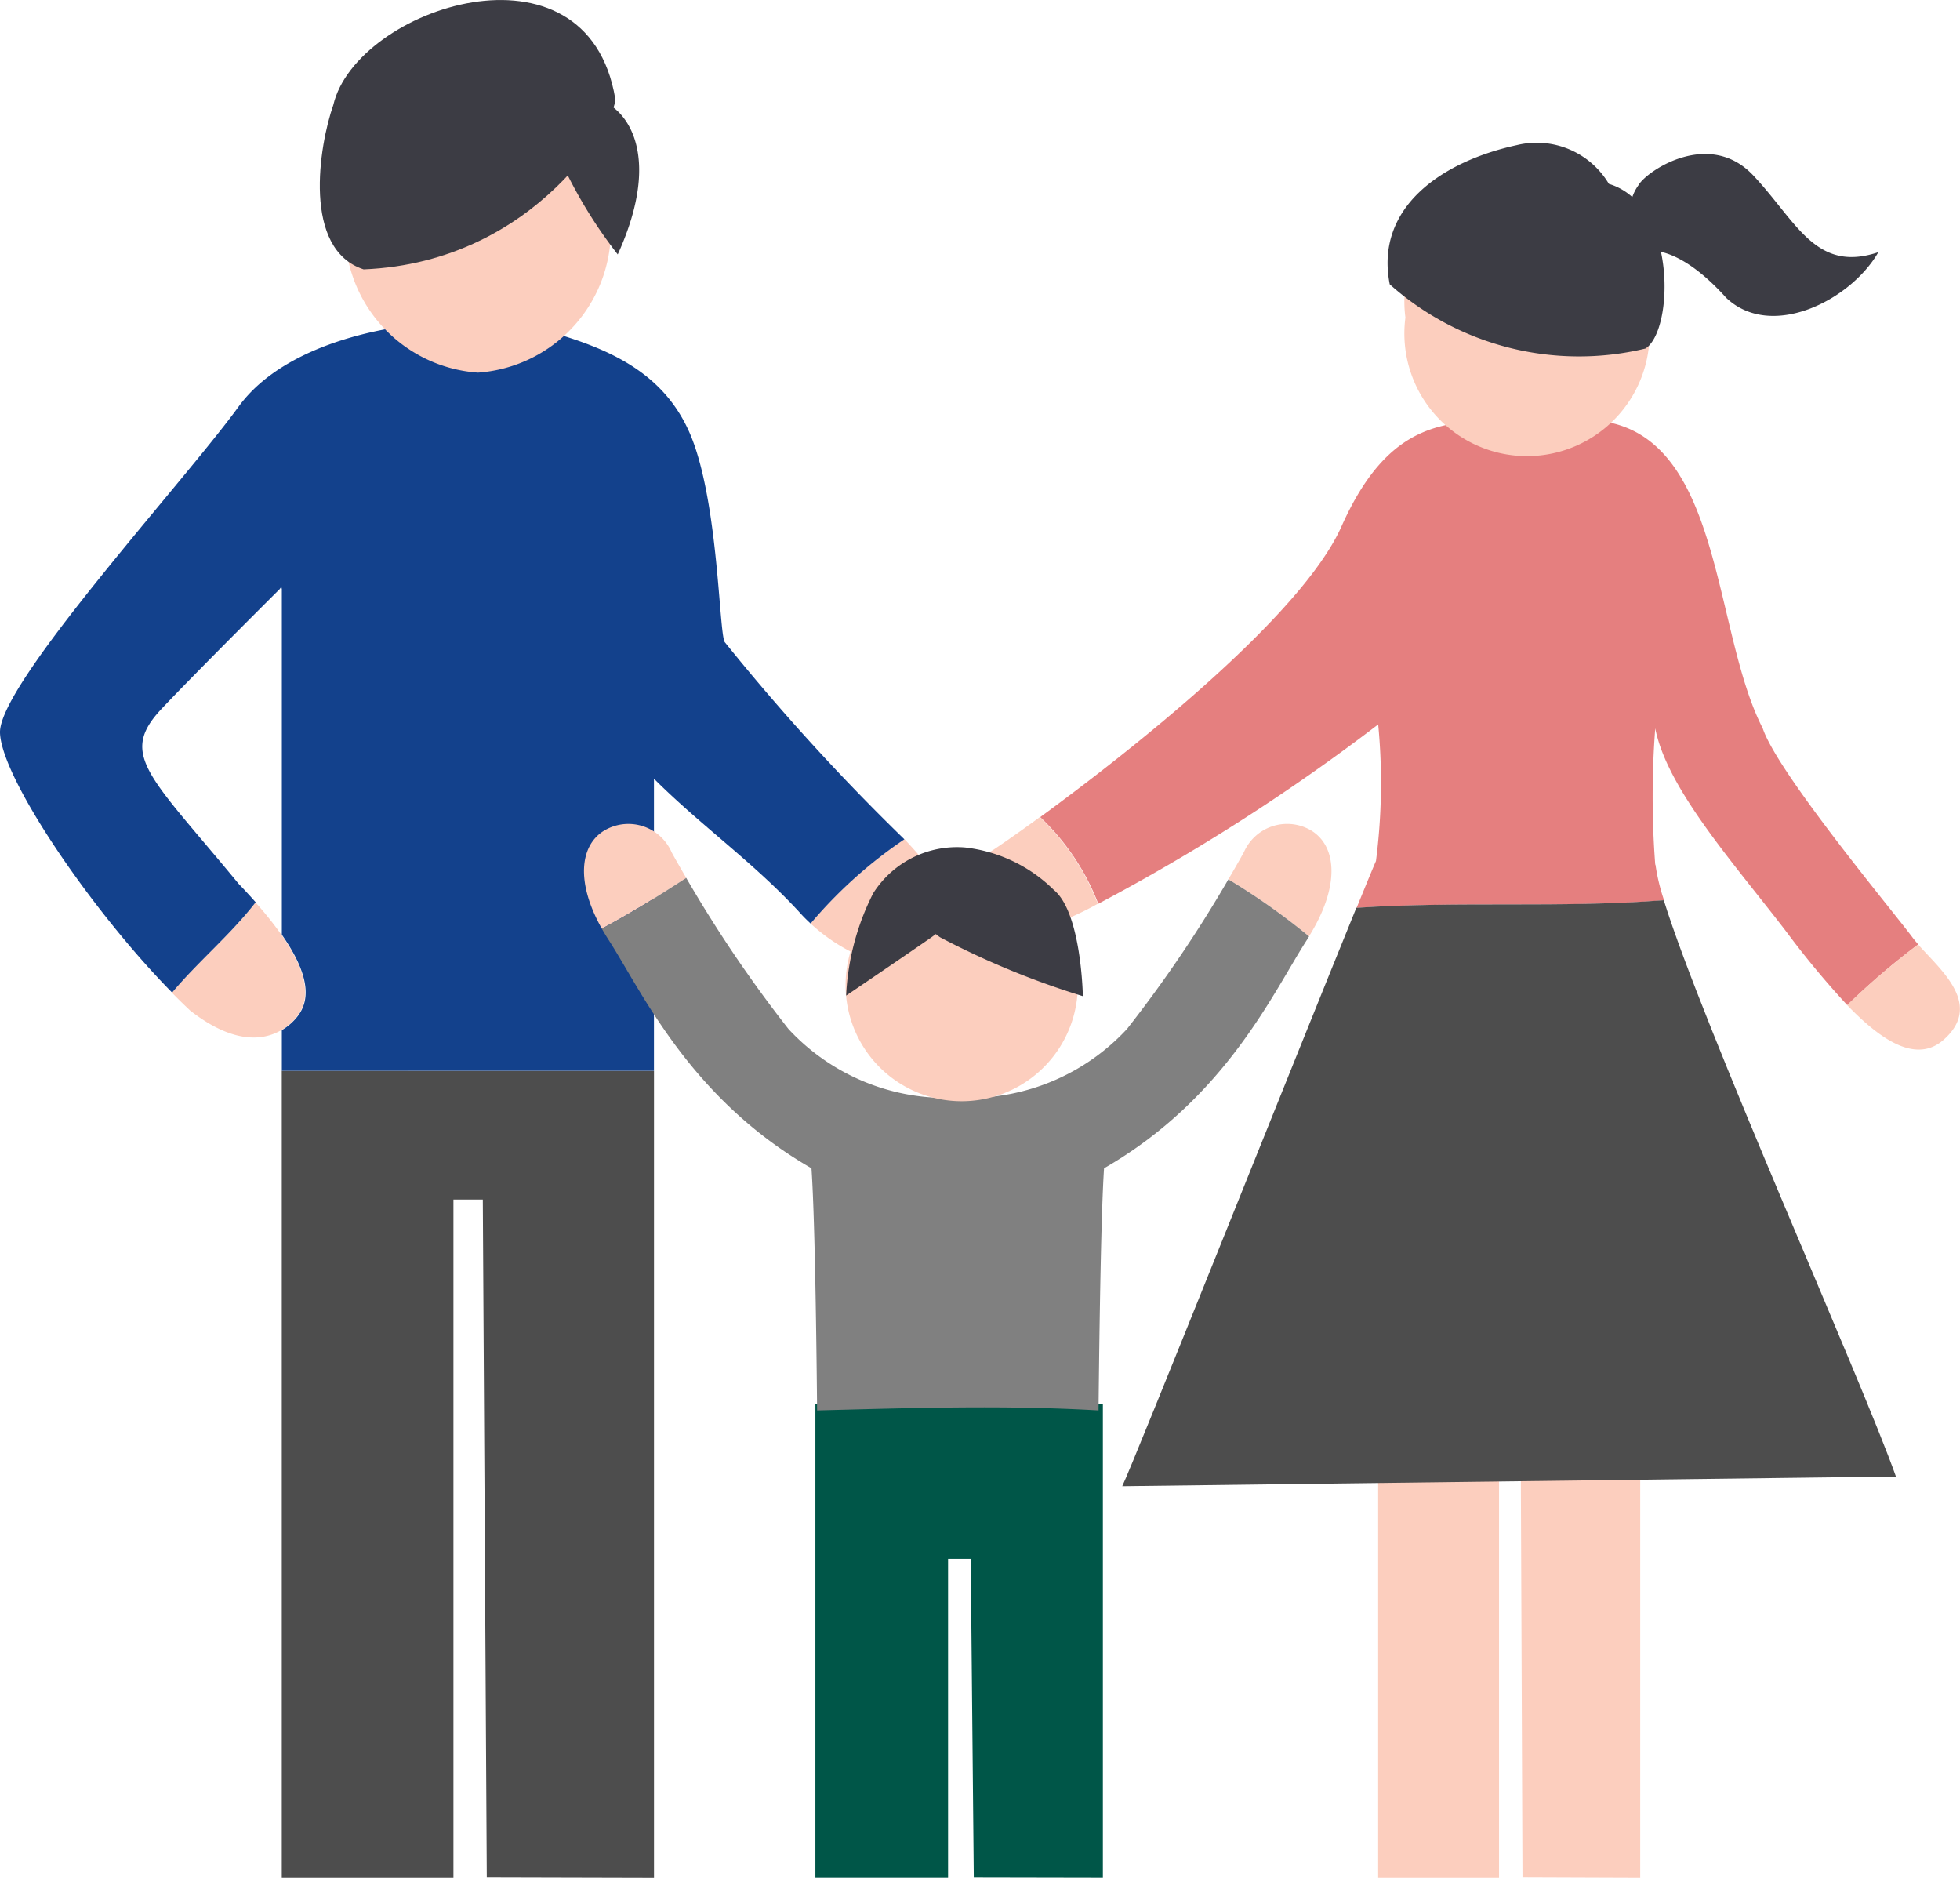
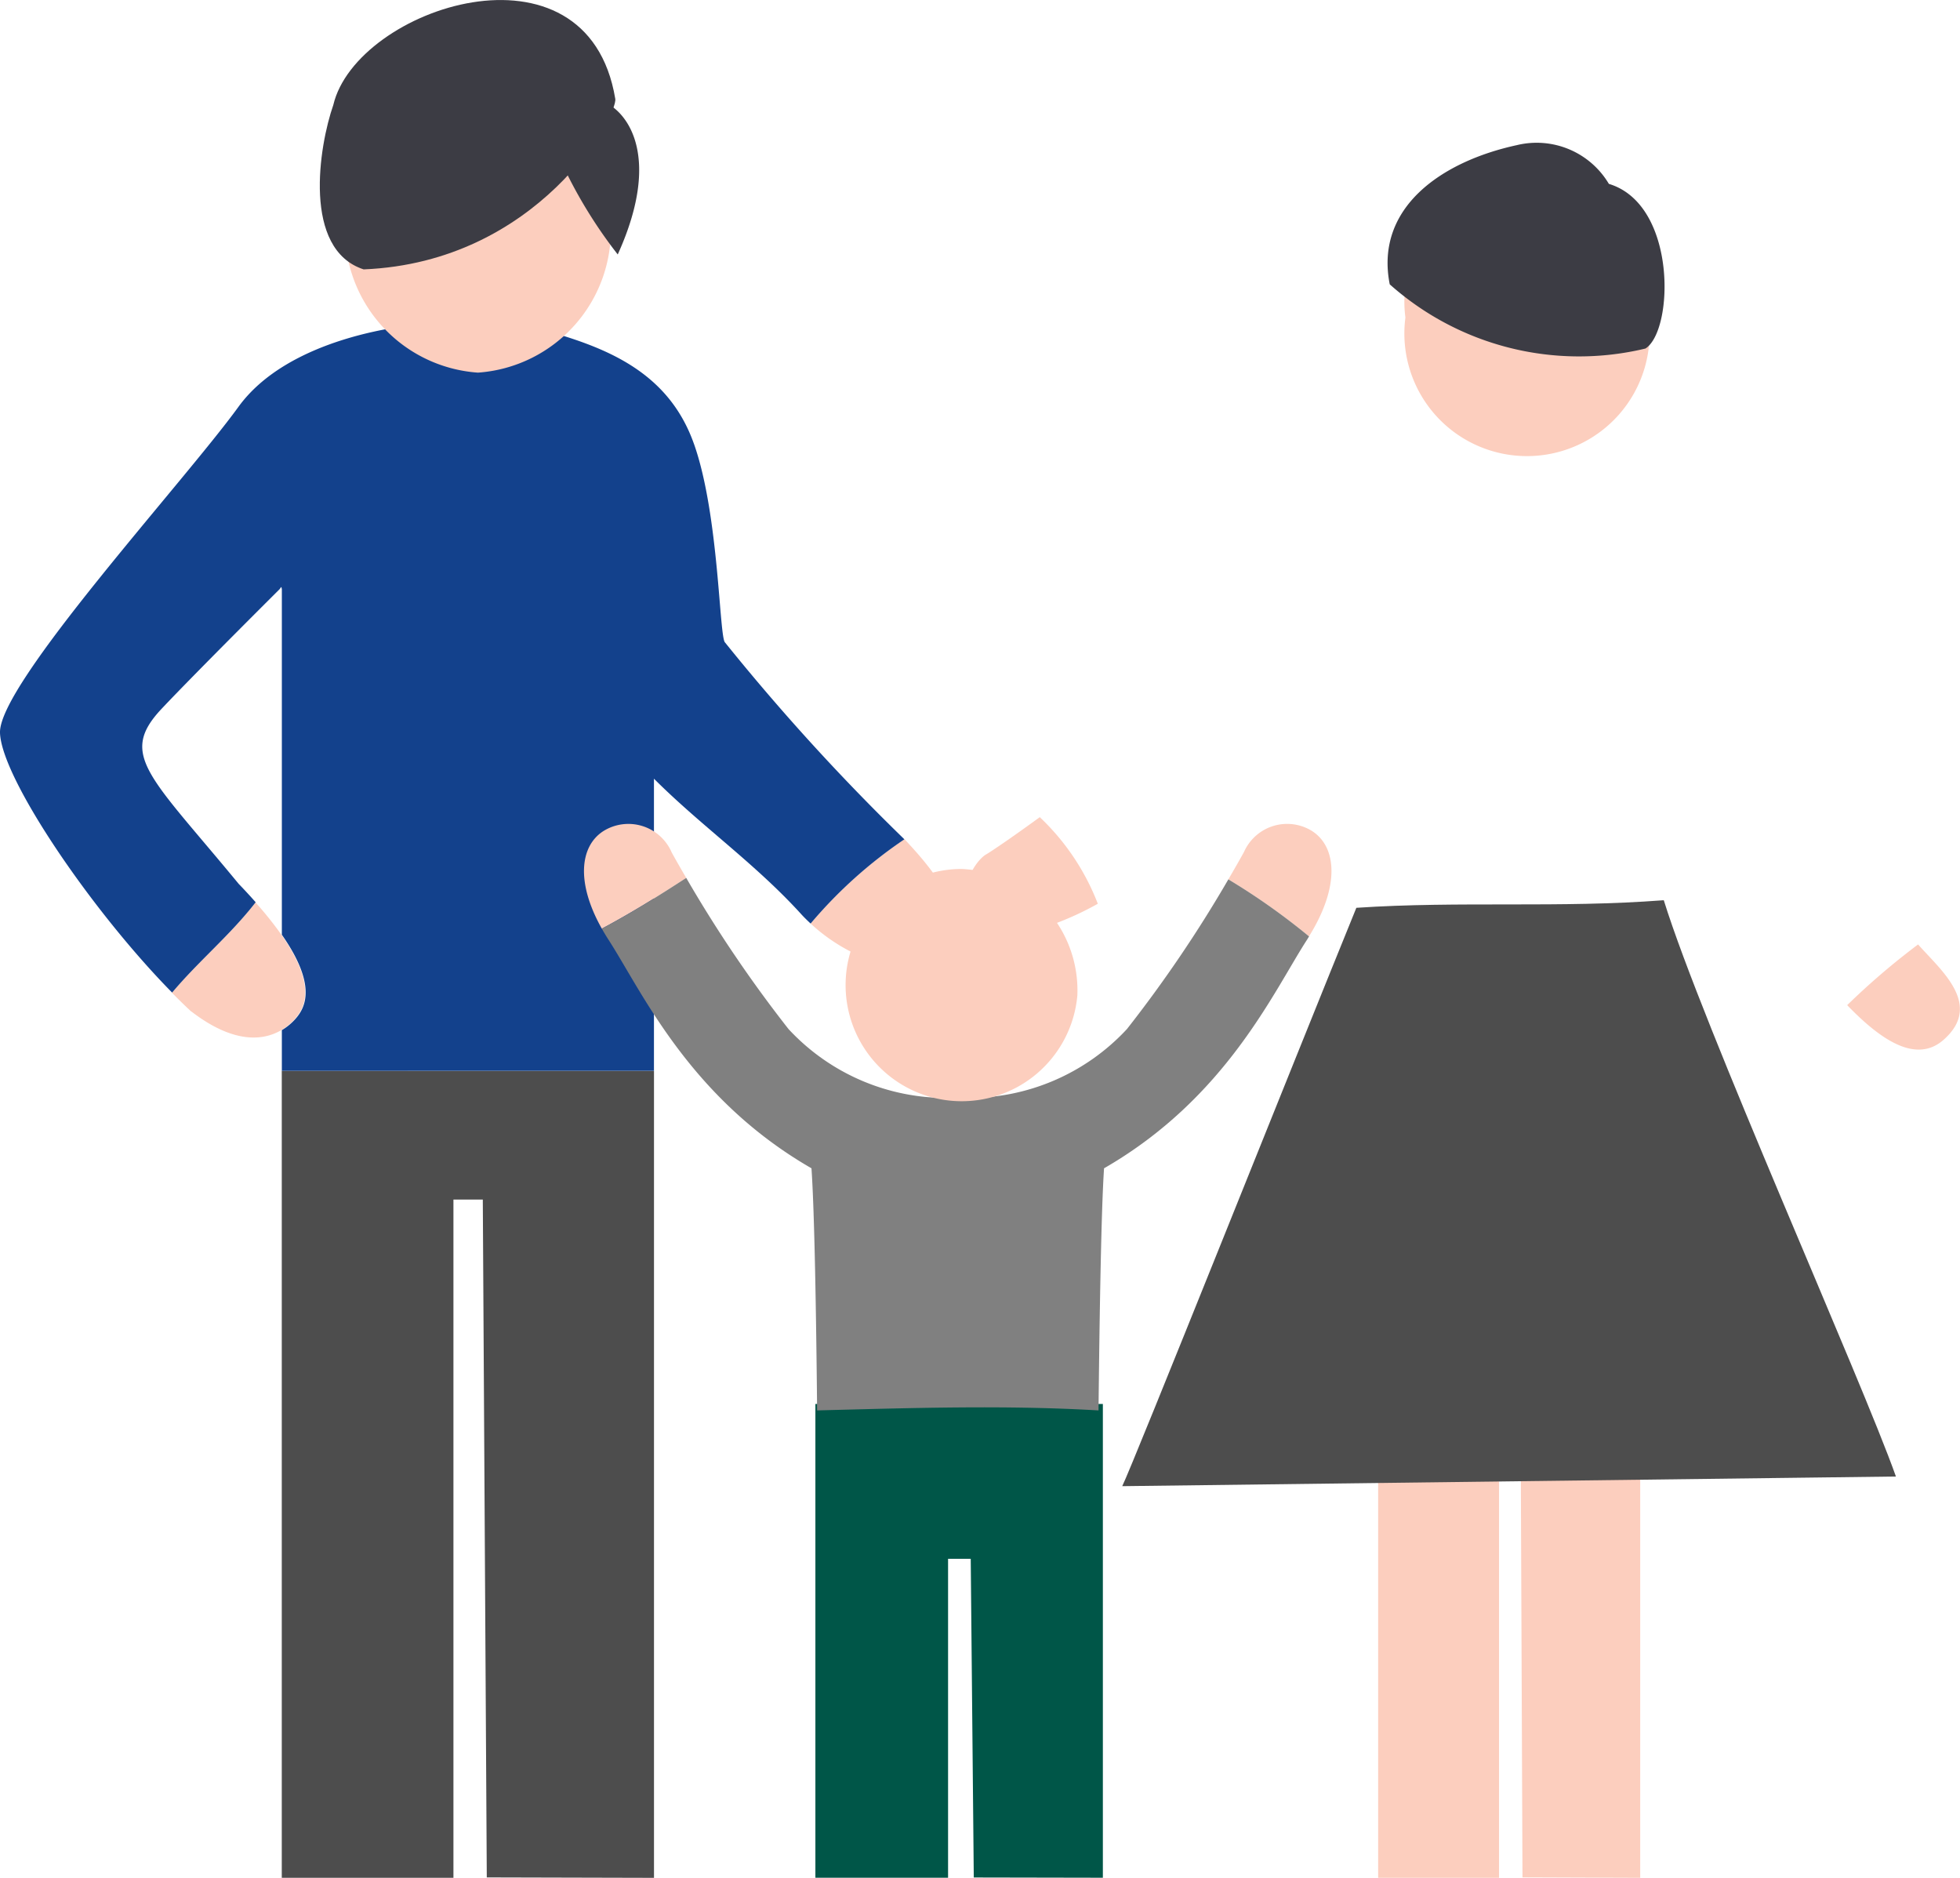
<svg xmlns="http://www.w3.org/2000/svg" id="グループ_3022" data-name="グループ 3022" width="54.659" height="52.356" viewBox="0 0 54.659 52.356">
  <defs>
    <clipPath id="clip-path">
      <rect id="長方形_2811" data-name="長方形 2811" width="54.659" height="52.356" fill="none" />
    </clipPath>
  </defs>
  <path id="パス_4297" data-name="パス 4297" d="M35.536,135.026v22.5h4.787v-18.91h.819l.111,18.9,4.663.012v-22.5Z" transform="translate(-27.678 -105.169)" fill="#4d4d4d" />
  <g id="グループ_3021" data-name="グループ 3021">
    <g id="グループ_3020" data-name="グループ 3020" clip-path="url(#clip-path)">
      <path id="パス_4298" data-name="パス 4298" d="M22.221,116.813c1.2.926,2.027.814,2.517.525a1.581,1.581,0,0,0,.384-.319c.281-.321.592-.941-.384-2.342a10.116,10.116,0,0,0-.721-.9c-.7.912-1.593,1.64-2.33,2.519.18.183.359.358.534.521" transform="translate(-16.892 -88.616)" fill="#fccebe" />
      <path id="パス_4299" data-name="パス 4299" d="M102.233,108.167c1.283,1.192,3.116,1.6,3.769.836.7-.826-.041-1.983-.992-3.016-.048-.052-.1-.112-.163-.173a12.761,12.761,0,0,0-2.615,2.353" transform="translate(-79.627 -82.416)" fill="#fccebe" />
      <path id="パス_4300" data-name="パス 4300" d="M19.352,43.974c-.7-1.983-2.4-2.66-4.054-3.135a6.544,6.544,0,0,0-2.548-.258c-1.649,0-4.755.508-6.1,2.36C5.123,45.048-.041,50.666,0,52.029c.038,1.262,2.554,4.965,4.8,7.245.738-.879,1.625-1.607,2.33-2.519-.144-.163-.3-.333-.474-.513C4.172,53.227,3.3,52.649,4.5,51.368,5.391,50.42,7.8,48.023,7.8,48.023l.037-.054h.011l.012.054V57.66c.976,1.4.665,2.022.384,2.342a1.58,1.58,0,0,1-.384.319v1.134H18.237V53.31c1.309,1.31,2.809,2.355,4.09,3.759.089.1.183.19.279.28A12.759,12.759,0,0,1,25.221,55a60.77,60.77,0,0,1-5-5.486c-.165-.124-.165-3.553-.867-5.536" transform="translate(0 -31.598)" fill="#13418c" />
      <path id="パス_4301" data-name="パス 4301" d="M50.93,13.046a3.985,3.985,0,0,1-3.7,4.219,3.985,3.985,0,0,1-3.7-4.219,3.985,3.985,0,0,1,3.7-4.219,3.985,3.985,0,0,1,3.7,4.219" transform="translate(-33.902 -6.875)" fill="#fccebe" />
      <path id="パス_4302" data-name="パス 4302" d="M70.781,14.31a13.175,13.175,0,0,0,1.576,2.583c1.3-2.865.18-4.127-.54-4.312a3.488,3.488,0,0,0-1.036,1.73" transform="translate(-55.13 -9.798)" fill="#3c3c44" />
      <path id="パス_4303" data-name="パス 4303" d="M48.574,2.755c.08.438-2.138,4.558-7.017,4.757-1.713-.556-1.247-3.437-.846-4.584.64-2.719,7.085-4.854,7.863-.173" transform="translate(-31.416 -0.001)" fill="#3c3c44" />
      <path id="パス_4304" data-name="パス 4304" d="M173.8,135.026v22.5h3.371V138.615h.576l.078,18.9,3.283.012v-22.5Z" transform="translate(-135.367 -105.169)" fill="#fccebe" />
-       <path id="パス_4305" data-name="パス 4305" d="M148.312,65.371a25.005,25.005,0,0,1,0-3.8c.331,1.694,2.21,3.78,3.656,5.67a24.679,24.679,0,0,0,1.7,2.049,20.2,20.2,0,0,1,1.979-1.694c-.061-.069-.117-.136-.165-.2-.537-.723-3.759-4.585-4.172-5.825-1.411-2.744-1.111-8.2-4.59-8.577-.187-.02-2.391-.015-2.391-.015-1.843.024-3.437-.016-4.769,2.967-1.121,2.51-5.909,6.283-8.4,8.1a6.566,6.566,0,0,1,1.62,2.416,55.684,55.684,0,0,0,7.806-5,17,17,0,0,1-.062,3.808c-.1.231-.288.688-.54,1.307,2.889-.193,5.677.013,8.574-.212a5.435,5.435,0,0,1-.239-.992" transform="translate(-102.152 -41.263)" fill="#e57f7f" />
      <path id="パス_4306" data-name="パス 4306" d="M163.11,129.58c-.955-2.7-5.385-12.562-6.474-16.069-2.9.225-5.685.018-8.573.212-1.685,4.133-6.241,15.551-6.529,16.126Z" transform="translate(-110.238 -88.411)" fill="#4d4d4d" />
      <path id="パス_4307" data-name="パス 4307" d="M123.76,103.029c-.791.576-1.354.957-1.493,1.037-.578.33-1.487,2.52,1.4,2.107a8.51,8.51,0,0,0,1.708-.727,6.567,6.567,0,0,0-1.62-2.416" transform="translate(-94.76 -80.247)" fill="#fccebe" />
      <path id="パス_4308" data-name="パス 4308" d="M234.941,119.086a20.173,20.173,0,0,0-1.979,1.694c.978,1.017,1.95,1.631,2.7.956,1.092-.979-.1-1.94-.724-2.65" transform="translate(-181.449 -92.754)" fill="#fccebe" />
-       <path id="パス_4309" data-name="パス 4309" d="M205.821,20.263c.279-.418,1.983-1.533,3.191-.248s1.735,2.726,3.486,2.138c-.775,1.348-2.99,2.463-4.245,1.27-1.239-1.379-2.029-1.3-2.029-1.3a1.255,1.255,0,0,1-.4-1.859" transform="translate(-160.116 -15.121)" fill="#3c3c44" />
      <path id="パス_4310" data-name="パス 4310" d="M184.03,26.43a3.419,3.419,0,1,1-6.78,0,3.419,3.419,0,1,1,6.78,0" transform="translate(-138.057 -17.576)" fill="#fccebe" />
      <path id="パス_4311" data-name="パス 4311" d="M178.615,18.118c-2.107.454-3.976,1.745-3.553,3.883a7.934,7.934,0,0,0,7.131,1.79c.793-.5.886-4.018-1.02-4.591a2.342,2.342,0,0,0-2.559-1.082" transform="translate(-136.306 -14.073)" fill="#3c3c44" />
      <path id="パス_4312" data-name="パス 4312" d="M102.834,177.037v13.21h3.7v-8.892h.632l.085,8.885,3.6.007v-13.21Z" transform="translate(-80.095 -137.891)" fill="#005648" />
      <path id="パス_4313" data-name="パス 4313" d="M76.091,104.64a1.315,1.315,0,0,0-1.906-.578c-.646.421-.762,1.428-.037,2.716.785-.418,1.569-.9,2.354-1.415-.181-.309-.324-.561-.412-.722" transform="translate(-57.365 -80.885)" fill="#fccebe" />
      <path id="パス_4314" data-name="パス 4314" d="M157.259,104.062a1.316,1.316,0,0,0-1.906.578c-.092.168-.243.436-.437.765a18.593,18.593,0,0,1,2.249,1.59c.866-1.391.775-2.488.093-2.933" transform="translate(-120.661 -80.886)" fill="#fccebe" />
      <path id="パス_4315" data-name="パス 4315" d="M93.372,110.737a36.115,36.115,0,0,1-2.827,4.172,6,6,0,0,1-4.482,1.921h-.475a6,6,0,0,1-4.482-1.921,36.234,36.234,0,0,1-2.852-4.214c-.785.511-1.57,1-2.354,1.415.057.1.119.205.187.31.929,1.436,2.251,4.41,5.66,6.372.084,1.23.131,4.034.157,6.751,2.662-.068,5.225-.153,7.848,0,.027-2.573.074-5.575.154-6.751,3.408-1.962,4.73-4.937,5.66-6.372.02-.031.038-.062.057-.093a18.574,18.574,0,0,0-2.249-1.59" transform="translate(-59.117 -86.217)" fill="gray" />
      <path id="パス_4316" data-name="パス 4316" d="M113.156,113.107a3.238,3.238,0,1,1-3.225-3.531,3.388,3.388,0,0,1,3.225,3.531" transform="translate(-83.112 -85.347)" fill="#fccebe" />
-       <path id="パス_4317" data-name="パス 4317" d="M113.31,110.944s-.038-2.328-.806-2.96a4.19,4.19,0,0,0-2.486-1.188,2.768,2.768,0,0,0-2.553,1.274,6.993,6.993,0,0,0-.756,2.857s1.358-.919,2.351-1.606c.053-.037.1-.073.149-.11.036.03.075.06.119.09a23.138,23.138,0,0,0,3.985,1.643" transform="translate(-83.112 -83.167)" fill="#3c3c44" />
    </g>
  </g>
</svg>